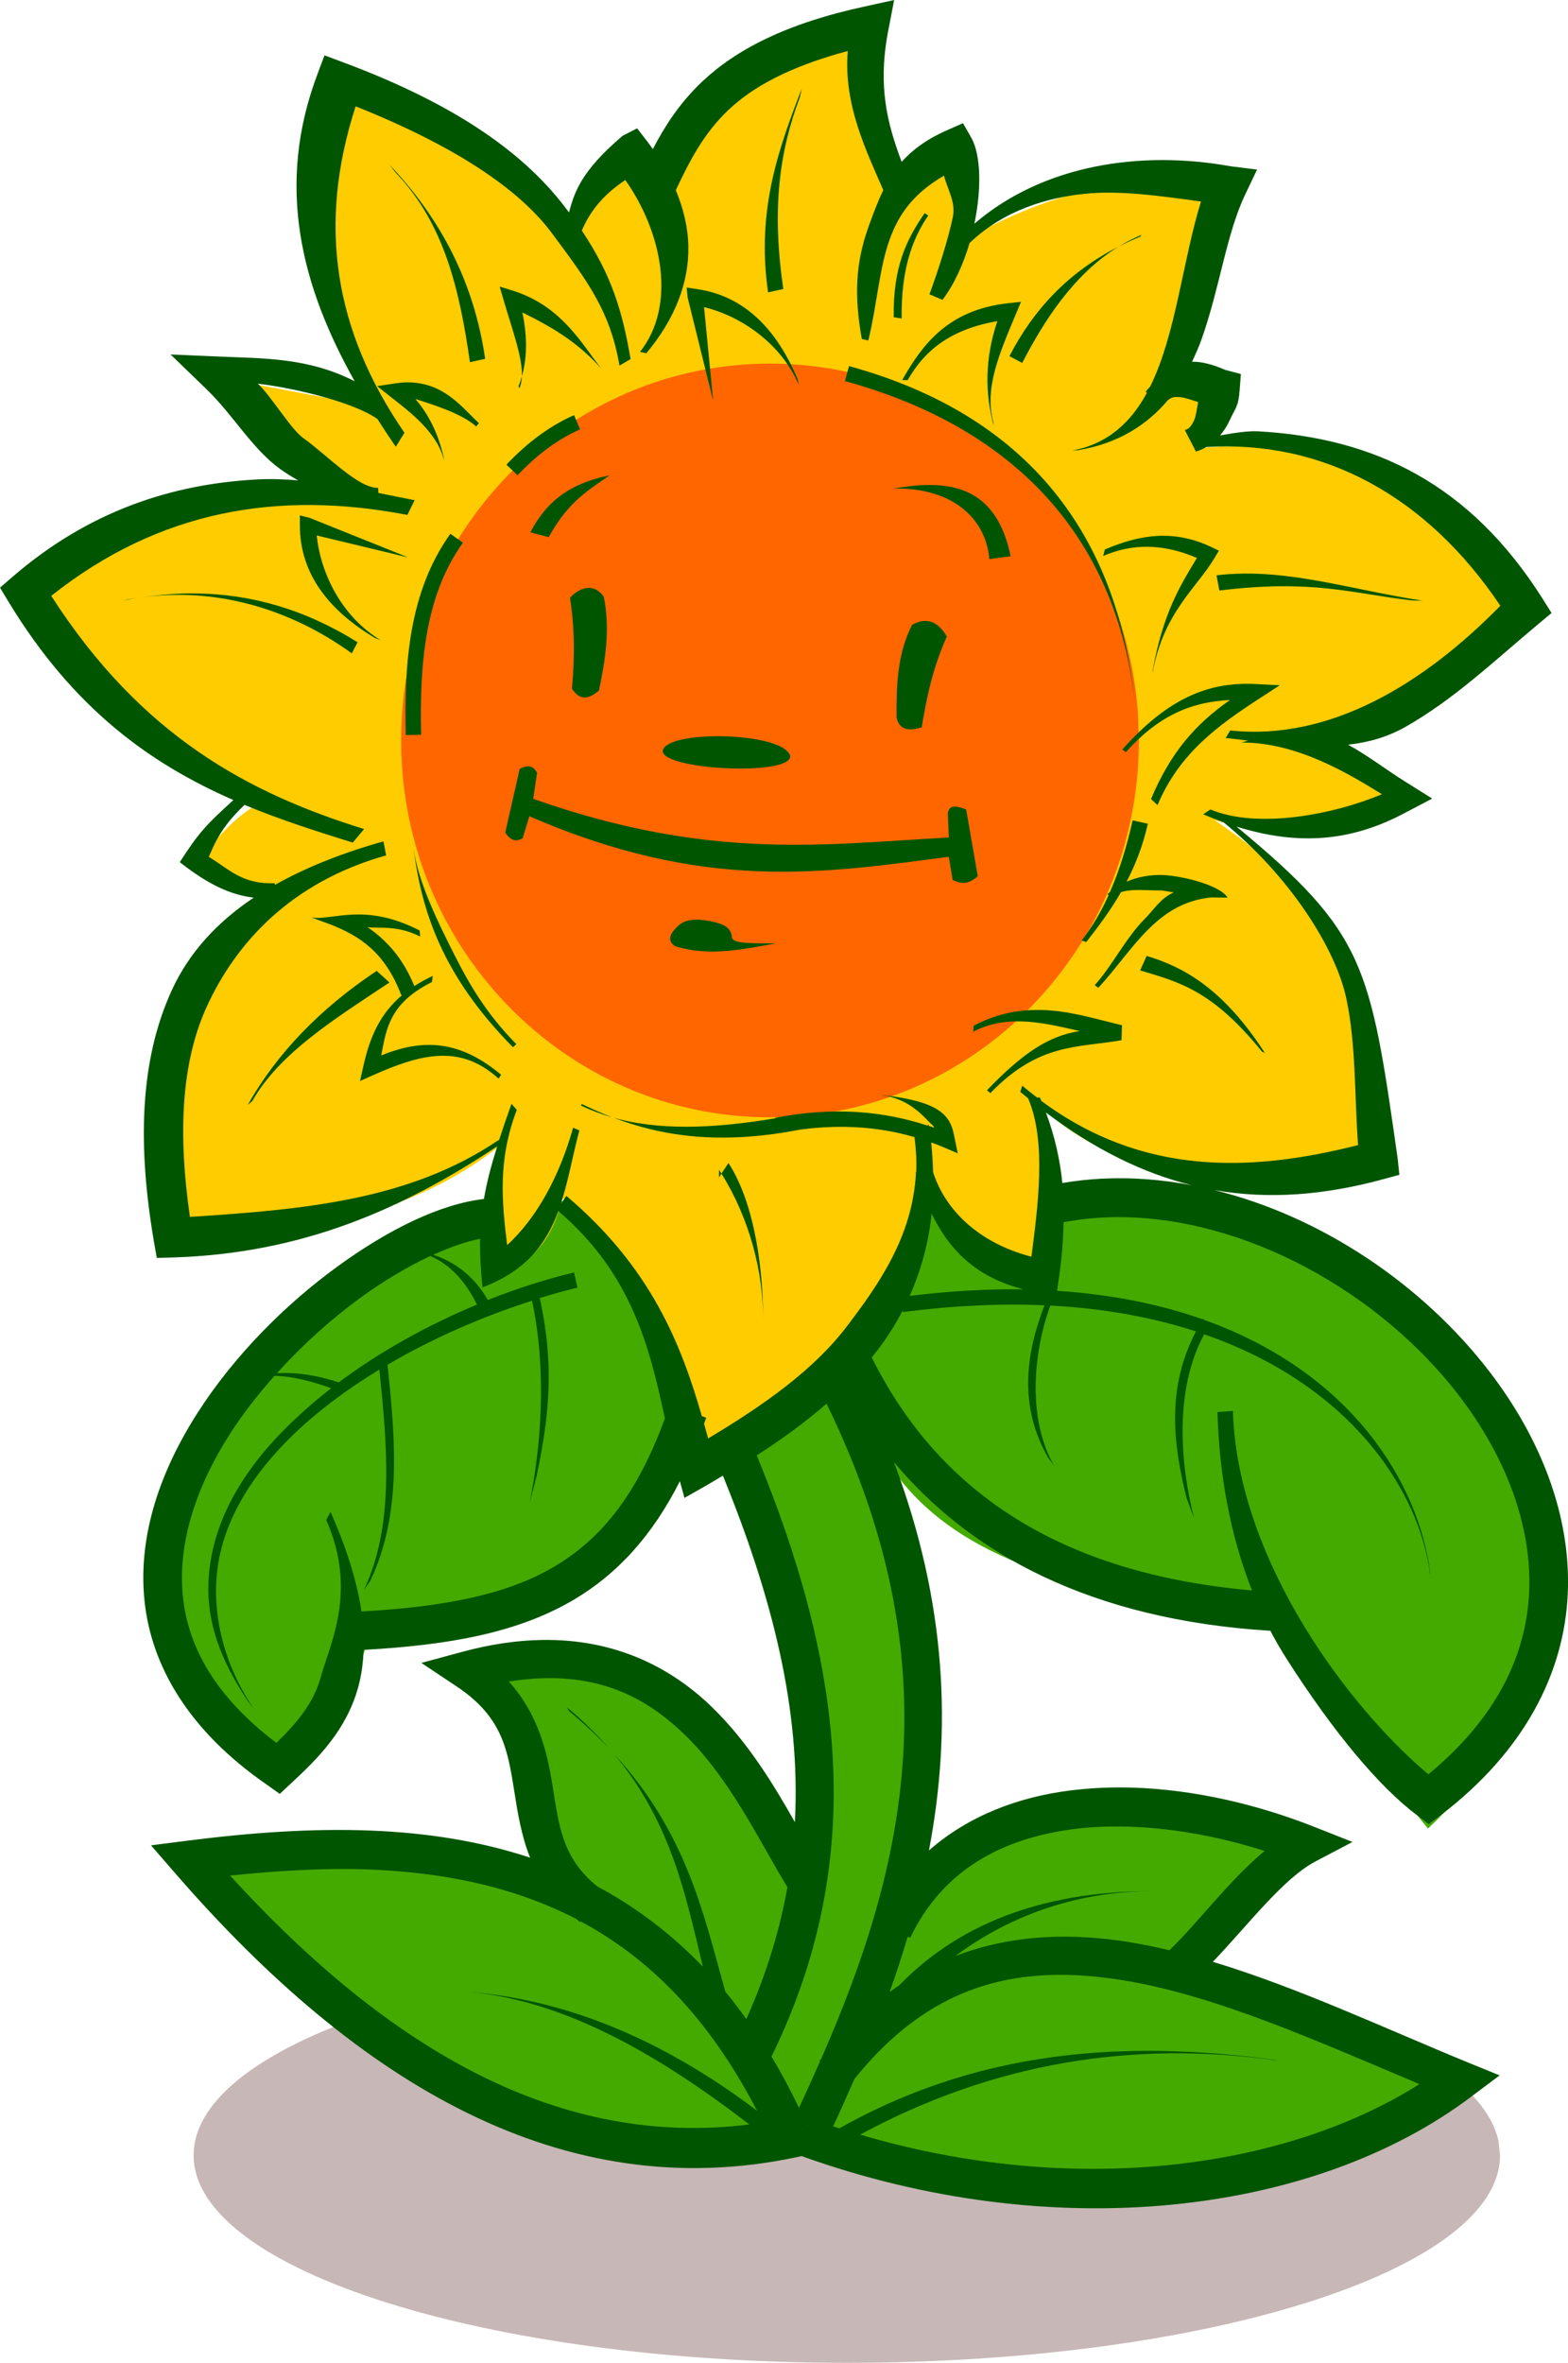
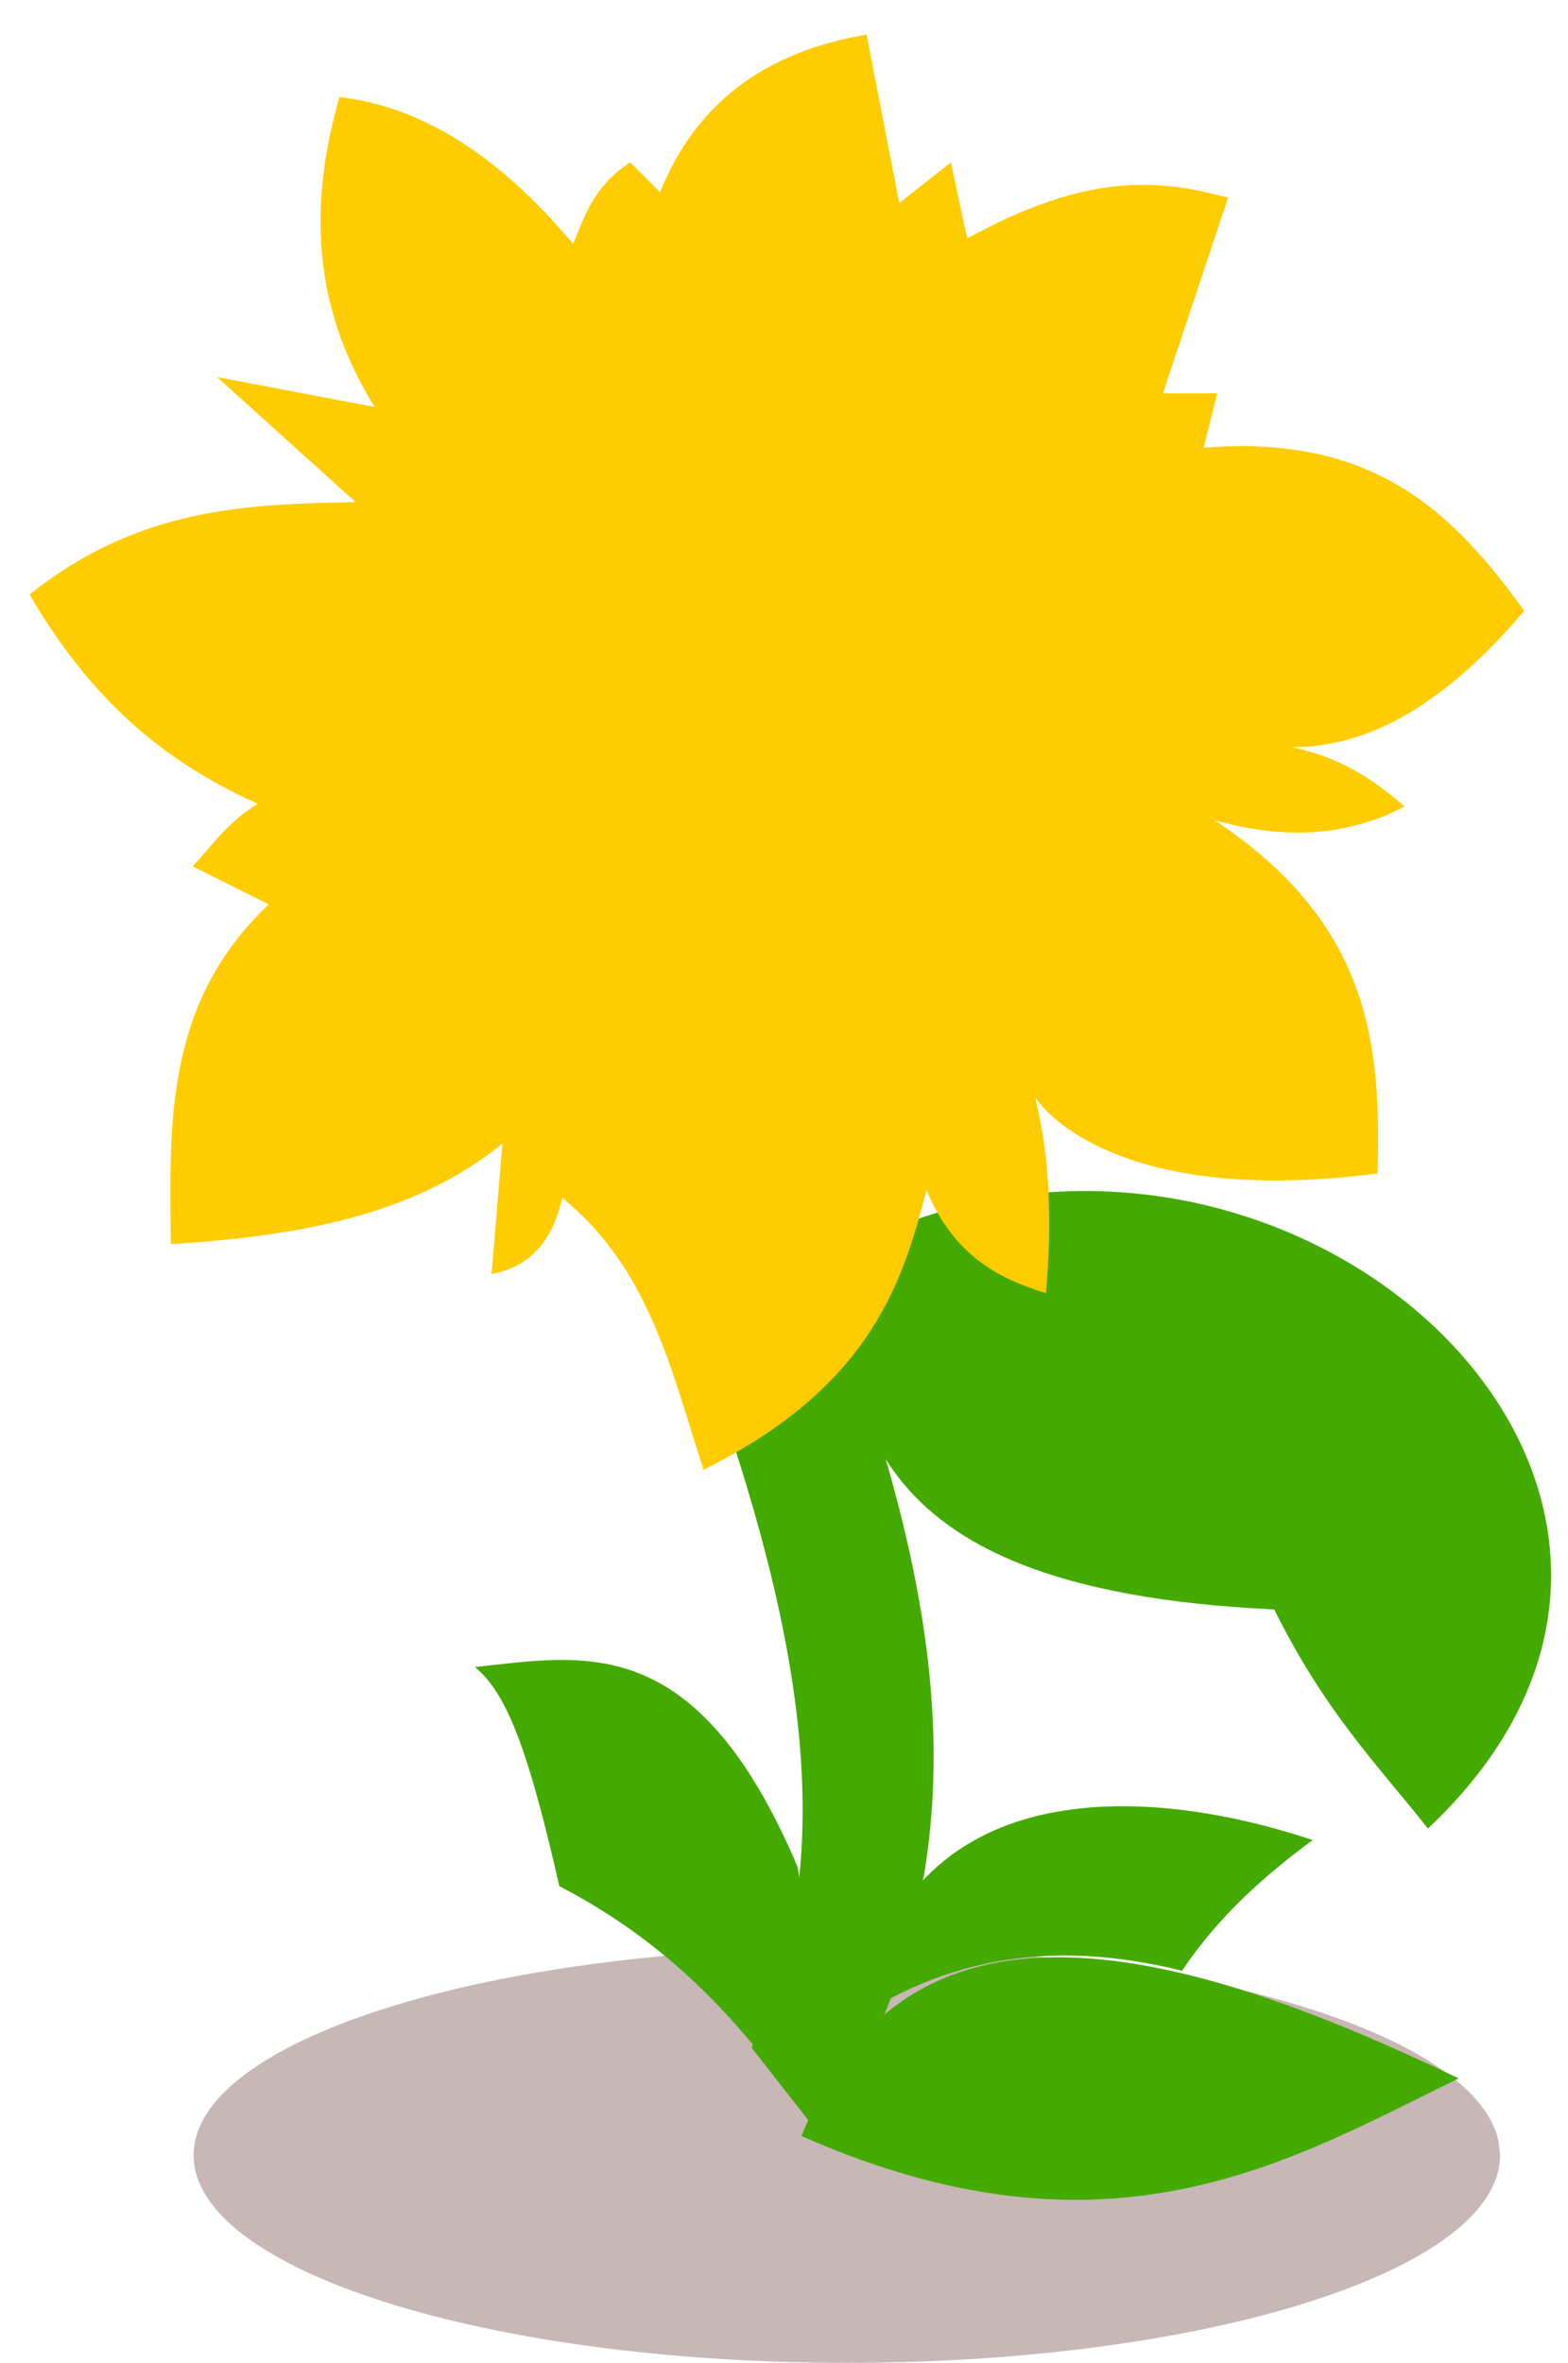
<svg xmlns="http://www.w3.org/2000/svg" version="1.1" viewBox="0 0 203.99 307.35">
  <g transform="translate(-262.73 -147.01)">
    <path transform="matrix(1.214 0 0 1 -61.714 0)" d="m428 427.36c0 14.912-31.34 27-70 27s-70-12.088-70-27 31.34-27 70-27c36.776 0 67.281 10.977 69.831 25.127" fill="#c8b7b7" />
    <path d="m369.5 311.36c56.87-33.131 127.11 28.22 79 73.5-6.667-8.413-13.333-15.101-20-28.5-57.679-2.672-53.136-28.294-59-45z" fill="#4a0" />
-     <path d="m356 308.86c-28.122-24.68-103.77 35.619-56.5 69 3.833-2.076 7.667-7.119 11.5-18.5 51.779-2.122 35.126-31.616 45-50.5z" fill="#4a0" />
+     <path d="m356 308.86z" fill="#4a0" />
    <path d="m353.5 321.36 17.5-5.5c13.276 36.333 22.048 72.667-1.5 109l-9-11.5c12.744-25.905 5.371-58.163-7-92z" fill="#4a0" />
    <path d="m297.69 264.65c-13.569 12.866-12.915 28.577-12.728 44.194 16.235-1.018 31.57-3.655 43.134-13.081l-1.414 16.971c4.297-0.834 7.714-3.427 9.192-9.899 11.376 9.161 14.218 22.589 18.385 35.355 20.849-10.373 25.777-23.259 28.991-36.416 3.49 8.434 9.265 11.538 15.556 13.435 0.773-8.906 0.583-17.487-1.414-25.456 3.324 4.745 15.421 13.68 44.548 9.899 0.449-16.395-0.677-32.363-21.213-45.962 8.22 2.32 16.462 2.498 24.749-1.768-4.881-4.21-10.402-7.993-20.86-8.485 13.705 3.219 25.532-4.203 36.416-16.971-9.219-12.744-19.521-23.036-41.719-21.213l1.768-7.071h-7.071l8.485-25.456c-8.602-2.3-17.915-3.534-33.941 5.303l-2.121-9.899-6.718 5.303-4.243-21.92c-13.141 2.186-22.214 8.892-26.87 20.506l-3.889-3.889c-4.746 3.104-5.883 6.894-7.425 10.607-9.664-11.549-19.799-17.913-30.406-19.092-3.825 13.435-3.796 26.87 4.596 40.305l-20.506-3.889 18.031 16.263c-14.142 0.262-28.284 0.699-42.426 12.021 8.8 15.119 19.024 22.409 29.698 27.224-3.91 2.335-5.865 5.349-8.485 8.132z" fill="#fc0" />
    <path d="m374.5 409.36c5.954-32.05 37.267-30.266 59-23-6.205 4.589-12.118 9.764-17 17-12.561-3.098-27.276-3.559-42 6z" fill="#4a0" />
    <path d="m367 424.86c13.79-34.641 49.37-24.842 85.5-7.5-21.95 10.722-45.48 25.175-85.5 7.5z" fill="#4a0" />
    <path d="m366.5 389.86c-13.114-30.806-27.591-27.554-42-26 4.448 3.538 7.227 12.056 11 28.5 10.7 5.534 18.791 12.806 25.5 21 3.48-6.598 7.201-13.016 5.5-23.5z" fill="#4a0" />
-     <path d="m365.5 423.86c-35.03 7.393-57.331-10.672-76.5-35 35.111-5.633 61.383 4.644 76.5 35z" fill="#4a0" />
-     <path transform="matrix(1.032 0 0 1.032 -10.161 -7.302)" d="m408 242.86c0 26.234-20.819 47.5-46.5 47.5s-46.5-21.266-46.5-47.5 20.819-47.5 46.5-47.5c24.43 0 44.694 19.311 46.388 44.206" fill="#f60" />
-     <path d="m379.06 147.01-3.709 0.817c-10.381 2.229-16.903 5.667-21.279 9.807-2.941 2.781-4.854 5.792-6.412 8.769-0.246-0.349-0.49-0.691-0.754-1.037l-1.289-1.666-1.886 0.974c-5.408 4.603-6.263 7.319-6.978 9.964-0.065-0.088-0.123-0.162-0.189-0.251-5.299-7.154-14.118-13.665-29.263-19.299l-2.357-0.88-0.88 2.357c-5.516 14.533-2.172 27.602 4.809 40.043-6.013-3.108-12.041-2.968-17.35-3.206l-6.601-0.283 4.746 4.589c3.428 3.329 5.908 7.733 9.555 10.341 0.719 0.514 1.493 0.996 2.295 1.446-1.744-0.145-3.487-0.215-5.218-0.126-11.187 0.575-22.042 4.107-31.966 12.698l-1.603 1.383 1.1 1.823c8.546 14.105 18.671 21.169 29.263 25.805-3.549 3.241-4.426 4.129-6.978 8.078 3.714 2.912 6.543 4.232 9.618 4.62-4.82 3.225-8.412 7.183-10.624 11.975-4.309 9.337-4.434 20.56-2.357 32.751l0.377 2.137 2.169-0.063c16.78-0.532 29.799-6.275 42.118-14.458-0.773 2.46-1.365 4.674-1.729 6.852-5.671 0.649-12.385 3.927-19.079 8.801-6.73 4.9-13.332 11.477-18.136 18.953-4.804 7.476-7.829 15.923-6.946 24.485 0.883 8.562 5.813 16.988 15.967 23.982l1.634 1.163 1.477-1.383c3.459-3.198 7.197-6.899 8.738-12.541 0.407-1.49 0.631-3.081 0.692-4.809 11.062-0.612 20.018-2.205 27.314-6.506 5.718-3.371 10.26-8.376 13.83-15.433l0.597 2.169 2.829-1.603c0.733-0.42 1.443-0.861 2.169-1.289 6.431 15.755 10.154 30.463 9.367 45.072-2.735-4.832-6.07-10.37-10.75-14.93-5.294-5.159-12.546-8.915-22.128-8.769-3.194 0.048-6.64 0.534-10.372 1.54l-5.343 1.446 4.62 3.08c5.971 3.987 6.618 8.289 7.481 13.704 0.427 2.679 0.884 5.64 2.043 8.549-6.548-2.172-13.465-3.23-20.619-3.52-7.785-0.316-15.849 0.274-24.045 1.32l-4.652 0.597 3.08 3.552c23.997 27.69 50.678 43.378 80.841 37.026l0.723-0.157c32.443 11.657 66.612 7.834 87.285-7.858l3.52-2.64-4.086-1.666c-10.961-4.497-22.174-9.774-33.223-13.107 4.663-4.877 9.129-10.817 13.327-13.044l4.84-2.546-5.092-2.012c-7.262-2.857-15.493-4.819-23.605-5.06-2.704-0.081-5.416 0.047-8.046 0.377-6.805 0.855-13.256 3.318-18.356 7.795 2.94-15.45 2.399-32.055-4.558-50.51 9.97 11.916 25.589 20.491 48.939 21.939v-0.063c0.697 1.334 1.453 2.635 2.263 3.897 5.917 9.226 11.837 16.416 16.879 20.179l1.509 1.131 1.509-1.131c10.974-8.354 16.106-18.581 16.564-28.822 0.459-10.241-3.602-20.358-10.247-28.98-8.649-11.223-21.756-20.118-35.769-23.542 7.207 1.267 14.486 0.645 22.033-1.414l2.075-0.566-0.22-2.106c-3.583-25.202-4.195-29.329-20.965-43.187 7.446 2.322 14.364 2.158 21.562-1.603l3.897-2.043-3.709-2.326c-2.246-1.412-4.576-3.207-7.229-4.683 2.663-0.297 5.111-0.99 7.418-2.295 6.3-3.562 11.508-8.538 17.35-13.421l1.697-1.414-1.163-1.854c-9.439-14.914-21.837-20.953-37.089-21.782-1.218-0.066-3.068 0.217-4.872 0.534 0.506-0.587 0.911-1.234 1.226-1.917 0.823-1.788 1.157-1.783 1.32-3.992l0.157-2.075-2.012-0.534c-1.716-0.74-3.121-1.084-4.338-1.069 0.454-0.951 0.875-1.91 1.226-2.892 2.364-6.619 3.249-13.822 5.721-18.922l1.509-3.175-3.489-0.44c-11.724-2.104-24.342-0.192-33.286 7.481 0.921-4.397 0.878-8.744-0.346-11.095l-1.131-1.98-2.075 0.911c-2.648 1.168-4.525 2.566-5.909 4.117-1.868-4.997-3.178-9.863-1.697-17.319l0.723-3.74zm-6.035 6.632c-0.601 6.989 2.492 13.171 4.62 18.104-0.736 1.499-1.311 3.067-1.886 4.652-1.733 4.775-1.924 9.067-0.912 14.71l0.849 0.189c1.15-4.76 1.411-9.381 2.797-13.201 1.162-3.202 3.054-5.913 7.041-8.235 0.44 1.71 1.551 3.441 1.163 5.343-0.568 2.786-1.859 6.842-3.049 10.089l1.697 0.723c1.522-2.013 2.705-4.632 3.52-7.386 4.506-4.33 10.23-5.924 14.993-6.412 4.647-0.476 9.815 0.287 15.118 1.006-2.375 7.611-3.24 17.221-6.601 24.045-0.195 0.23-0.398 0.44-0.597 0.691l0.157 0.157c-2.082 3.824-5.071 6.643-9.744 7.512l0.817-0.063c5.242-0.877 8.959-3.31 11.63-6.475 0.605-0.499 1.032-0.475 1.729-0.409 0.498 0.047 1.488 0.387 2.232 0.629-0.159 0.81-0.275 1.83-0.503 2.326-0.419 0.91-0.708 1.162-1.226 1.32l1.446 2.797c0.485-0.148 0.928-0.348 1.351-0.597 15.193-0.926 28.647 6.339 38.252 20.65-10.051 10.245-22.241 17.608-35.14 16.219l-0.597 0.974c0.999 0.119 1.97 0.235 2.923 0.346-0.283 0.084-0.575 0.16-0.849 0.251 7.45-0.031 14.405 4.371 18.262 6.726-6.392 2.682-16.231 4.54-22.316 1.98l-0.943 0.629c0.89 0.375 1.767 0.725 2.64 1.037 8.468 6.857 14.597 16.31 15.999 23.008 1.261 6.027 1.027 12.366 1.509 18.985-14.012 3.556-28.081 3.999-41.206-5.752-0.062-0.146-0.124-0.294-0.189-0.44h-0.377c-0.641-0.492-1.281-0.998-1.917-1.54l-0.251 0.817c0.337 0.287 0.669 0.54 1.006 0.817 2.481 5.698 1.22 14.476 0.44 20.619-7.075-1.853-11.283-6.265-12.793-11.001-0.034-1.26-0.104-2.541-0.251-3.866 0.574 0.209 1.138 0.423 1.697 0.66l1.76 0.754-0.377-1.854c-0.19-0.958-0.397-2.395-1.729-3.457-1.331-1.063-3.499-1.766-7.606-2.263h-0.251c3.954 0.479 5.809 3.203 6.601 3.835 0.168 0.134 0.208 0.276 0.314 0.409-0.225-0.08-0.464-0.144-0.691-0.22-7e-3 -0.053-0.023-0.104-0.031-0.157l-0.189 0.094c-5.687-1.863-12.132-2.489-19.77-1.006v0.063c-8.668 1.461-15.442 1.495-21.028-0.063 6.257 2.364 13.741 3.583 24.234 1.54 5.639-0.748 10.51-0.302 14.898 0.974 0.203 1.599 0.293 3.123 0.22 4.589h-0.063c0.013 0.041 0.018 0.085 0.031 0.126-0.454 8.269-4.901 14.519-8.958 19.865-4.343 5.723-10.885 10.314-18.073 14.616-0.172-0.631-0.354-1.278-0.534-1.917 0.092-0.262 0.192-0.519 0.283-0.786l-0.566-0.189c-2.685-9.309-6.589-19.322-17.633-28.665l-0.723 1.069c0.991-3.026 1.546-6.323 2.42-9.586l-0.817-0.346c-1.758 6.282-4.704 11.712-8.581 15.276-0.68-5.658-1.242-11.018 1.257-17.602l-0.691-0.786c-0.624 1.742-1.154 3.292-1.634 4.778l-0.094-0.031c-11.46 7.745-25.057 9.006-40.106 9.964-1.547-10.642-1.187-20.032 2.232-27.44 3.674-7.962 10.668-16.031 23.291-19.582l-0.346-1.823c-5.361 1.508-10.081 3.383-14.113 5.658l-0.031-0.22c-4.293 0.181-6.039-1.923-8.581-3.426 0.664-1.426 1.409-3.698 4.652-6.758 4.644 1.932 9.374 3.444 14.081 4.903l1.477-1.76c-15.016-4.655-28.971-12.083-40.704-30.331 14.065-11.17 29.555-13.758 46.33-10.529l0.943-1.917c-1.568-0.302-3.147-0.627-4.715-0.943l-0.031-0.66c-2.605 0.057-6.576-4.219-9.775-6.506-1.589-1.136-4.222-5.547-5.878-7.041 3.599 0.375 12.056 2.148 15.558 4.589 0.773 1.209 1.564 2.415 2.389 3.615l1.131-1.823c-9.17-13.337-11.342-27.092-6.349-42.464 12.864 5.14 21.262 10.738 25.554 16.533 4.58 6.184 7.53 10.016 8.769 17.193l1.446-0.849c-1.103-6.388-2.487-10.917-6.349-16.721 0.945-2.178 2.434-4.419 5.658-6.569 4.824 6.811 6.685 16.344 1.917 22.348l0.817 0.189c3.695-4.419 5.555-9.147 5.469-13.893-0.045-2.485-0.635-4.933-1.634-7.324 1.828-3.849 3.615-7.375 6.883-10.467 3.131-2.961 7.896-5.605 15.496-7.638zm-6.003 4.903c-2.778 7.36-5.968 15.504-4.369 26.497l1.98-0.44c-1.514-10.408-0.535-17.824 2.169-24.988l0.22-1.069zm-53.653 9.869 0.849 1.069c6.39 6.669 8.327 15.467 9.649 24.642l1.98-0.44c-1.41-9.781-5.703-18.2-12.478-25.271zm69.652 6.318c-2.379 3.457-4.12 7.019-4.023 13.547l1.037 0.157c-0.092-6.205 1.315-10.277 3.457-13.39l-0.471-0.314zm28.225 2.829c-1.04 0.425-2.018 0.938-2.955 1.509 0.9-0.457 1.823-0.89 2.797-1.289l0.157-0.22zm-3.017 1.54c-6.433 3.285-10.997 8.073-14.176 14.238l1.666 0.88c2.769-5.372 6.669-11.532 12.51-15.118zm-80.496 5.186 0.534 1.823c1.204 4.101 2.451 7.411 2.357 9.838 0.62-2.178 0.788-4.83 0.063-8.298 4.438 2.18 7.457 4.161 10.278 7.324-2.645-3.392-5.213-8.128-11.41-10.121l-1.823-0.566zm24.328 0.126 0.126 1.289 3.3 13.358v-0.189l-1.163-11.912c4.84 1.179 10.041 4.741 12.321 10.121l-0.157-0.786c-2.636-6.22-6.74-10.798-13.17-11.692l-1.257-0.189zm43.501 1.854-1.697 0.189c-7.894 0.872-11.197 5.482-13.767 9.995h0.723c2.142-3.763 5.439-6.589 11.661-7.669-1.656 4.9-1.608 9.425-0.471 13.61l-0.063-0.534c-1.177-4.335 0.792-8.849 2.955-14.018l0.66-1.572zm-22.379 8.361-0.534 1.949c22.738 6.251 35.565 20.98 37.749 42.212-2.111-22.036-13.808-37.727-37.215-44.161zm-42.558 1.351c-0.128 0.446-0.277 0.881-0.44 1.289l0.126 0.251c0.185-0.465 0.29-0.979 0.314-1.54zm-15.496 0.786c-0.332 0.021-0.686 0.072-1.037 0.126l-2.295 0.346 1.823 1.446c2.42 1.89 6.037 4.613 6.883 8.235l-0.063-0.471c-0.697-2.982-1.912-5.52-3.678-7.543 2.657 0.858 6.078 1.935 7.921 3.583l0.346-0.44c-1.296-1.215-2.544-2.694-4.243-3.803-1.487-0.97-3.333-1.622-5.658-1.477zm22.285 4.243c-2.954 1.307-5.896 3.372-8.801 6.443l1.446 1.383c2.746-2.904 5.444-4.779 8.141-5.972l-0.786-1.854zm4.62 7.826c-5.655 1.175-8.38 3.759-10.309 7.418l2.389 0.629c2.64-4.779 5.28-6.154 7.921-8.046zm41.615 1.257c-1.577-8.2e-4 -3.19 0.216-4.778 0.471 7.237-0.196 12.041 3.423 12.573 9.178l2.766-0.377c-1.527-7.453-5.831-9.27-10.561-9.272zm-81.91 3.96v1.257c-0.011 6.492 3.952 11.2 9.744 14.678l0.754 0.283c-5.009-3.008-7.805-8.652-8.298-13.61l11.63 2.797 0.189 0.031-12.761-5.123-1.257-0.314zm19.582 2.389c-5.334 7.48-6.026 16.73-5.815 26.182l2.012-0.031c-0.209-9.322 0.513-18.083 5.438-24.988l-1.634-1.163zm91.968 0.283c-2.286 0.124-4.536 0.791-6.821 1.76l-0.22 0.849c3.734-1.619 7.71-1.663 12.195 0.251-2.122 3.517-4.379 7.082-5.752 14.616l-0.031 0.377c1.445-7.933 5.742-11.055 8.078-14.993l0.566-0.943-0.974-0.471c-2.431-1.149-4.754-1.569-7.041-1.446zm10.97 4.903c-1.087 0.021-2.169 0.086-3.269 0.22l0.377 1.98c12.2-1.505 17.296 0.401 25.082 1.289l1.351 0.031c-8.522-1.315-15.931-3.668-23.542-3.52zm-84.833 1.854c-1.053-0.043-2.055 0.724-2.546 1.289 0.624 3.939 0.633 7.879 0.251 11.818 0.768 1.138 1.732 1.77 3.52 0.251 0.81-3.845 1.494-8.016 0.629-12.195-0.574-0.815-1.222-1.137-1.854-1.163zm-51.044 0.723c-2.391-0.04-4.777 0.159-7.198 0.503 9.351-1.268 18.975 1.257 27.314 7.292l0.754-1.446c-6.95-4.339-13.865-6.232-20.87-6.349zm-7.669 0.566c-0.645 0.098-1.301 0.192-1.949 0.314l0.566-0.063c0.464-0.088 0.918-0.182 1.383-0.251zm102.59 3.017c-0.597-0.047-1.226 0.126-1.917 0.503-1.939 3.812-2.049 7.928-2.012 12.07 0.296 1.371 1.298 1.896 3.269 1.257 0.615-3.702 1.335-7.457 3.269-11.818-0.733-1.257-1.613-1.933-2.609-2.012zm41.678 8.172c-5.553-4e-3 -10.568 2.173-16.25 8.549l0.471 0.346c4.583-5.144 9.005-6.561 13.547-6.789-4.519 3.149-7.756 6.868-10.278 12.887l0.849 0.786c2.805-6.694 7.839-10.356 13.295-13.893l2.609-1.697-3.112-0.157c-0.375-0.019-0.761-0.031-1.131-0.031zm-69.275 6.821c-3.432 0.047-6.492 0.664-6.758 1.854-0.293 2.514 16.568 3.373 16.596 0.754-0.404-1.789-5.425-2.669-9.838-2.609zm-24.485 3.929c-0.247 0.036-0.536 0.149-0.88 0.314l-1.886 8.298c0.978 1.372 1.609 1.007 2.263 0.754l0.88-2.892c22.811 9.918 38.263 7.405 54.565 5.28l0.503 3.017c0.968 0.441 1.971 0.707 3.269-0.503l-1.509-8.675c-1.153-0.427-2.225-0.719-2.389 0.503l0.126 3.143c-16.033 0.853-30.954 3.122-54.062-5.029l0.503-3.395c-0.287-0.497-0.643-0.924-1.383-0.817zm78.861 7.009c-0.786 3.5-1.747 6.587-2.954 9.335-0.103 0.084-0.213 0.162-0.314 0.251l0.126 0.189c-0.98 2.15-2.119 4.087-3.489 5.846l0.597 0.22c1.571-2.016 3.139-4.099 4.526-6.506 1.56-0.469 3.475-0.189 4.966-0.22 0.581-0.012 1.273 0.189 1.886 0.251-1.844 0.885-2.432 2.117-3.803 3.489-2.405 2.406-4.314 6.244-6.475 8.581l0.471 0.346c2.302-2.49 4.193-5.292 6.412-7.512s4.684-3.873 8.266-4.243l2.137 0.031c-1.021-1.744-6.607-3.002-8.927-2.954-1.418 0.029-2.852 0.28-4.212 0.88 1.136-2.192 2.112-4.634 2.766-7.543l-1.98-0.44zm-93.54 3.74 0.031 0.283c1.091 7.833 3.649 16.123 12.887 25.491l0.44-0.409c-4.012-4.069-6.211-7.976-8.046-11.598-2.262-4.465-4.727-9.568-5.312-13.767zm-7.889 8.518c-2.28 0.09-4.015 0.597-5.406 0.377l2.483 0.912c3.814 1.504 7.086 3.603 9.209 9.209l0.157-0.063c-2.889 2.414-4.247 5.442-5.092 9.272l-0.44 1.949 1.823-0.817c2.854-1.259 5.641-2.301 8.298-2.452 2.657-0.15 5.212 0.534 7.921 2.954l0.314-0.503c-5.303-4.45-10.073-4.768-15.59-2.514 0.285-1.524 0.541-3.002 1.131-4.338 0.825-1.867 2.248-3.592 5.469-5.218l0.094-0.786c-0.881 0.42-1.669 0.851-2.389 1.32-1.514-3.724-3.699-6.029-6.098-7.669 1.264 0.202 3.87-0.31 6.852 1.226l-0.063-0.786c-3.569-1.838-6.395-2.164-8.675-2.075zm44.758 0.66c-1.095-0.015-1.822 0.263-2.326 0.691-0.65 0.576-1.986 1.881-0.503 2.766 4.702 1.479 9.561 0.208 13.044-0.346-2.395-0.118-5.825 0.21-5.689-0.974-0.17-1.135-1.11-1.514-2.137-1.792-0.953-0.231-1.732-0.337-2.389-0.346zm58.494 4.715-0.849 1.886c5.027 1.514 9.366 2.542 15.873 10.592l0.346 0.126c-5.358-8.244-10.407-11.11-15.37-12.604zm-100.17 1.949c-7.337 4.891-12.961 10.697-16.784 17.444l0.597-0.503c3.567-6.294 10.844-10.76 17.853-15.433l-1.666-1.509zm85.367 5.092c-2.457 0.075-5.019 0.624-7.701 2.043l-0.063 0.786c4.606-2.437 9.698-1.023 13.861-0.094-4.06 0.636-7.379 2.836-12.07 7.701l0.44 0.377c6.275-6.508 11.236-5.885 17.067-6.883l0.063-1.949c-2.938-0.696-5.985-1.641-9.178-1.917-0.798-0.069-1.601-0.088-2.42-0.063zm-58.682 12.227-0.126 0.189c1.298 0.624 2.651 1.129 4.086 1.54-1.376-0.527-2.682-1.115-3.96-1.729zm60.38 1.1c6.382 4.838 12.669 7.9 18.984 9.461-3.894-0.732-7.833-1.053-11.755-0.849-1.702 0.088-3.404 0.278-5.092 0.566-0.303-3.021-0.982-6.088-2.137-9.178zm-41.301 6.569-0.911 1.383c3.639 5.827 5.462 12.807 5.406 18.984 0.058-5.735-0.906-14.847-4.495-20.367zm-0.911 1.383c-0.105-0.168-0.206-0.337-0.314-0.503v1.006l0.314-0.503zm-21.216 4.872c9.639 8.254 11.884 17.882 13.861 26.968-3.606 9.825-8.197 15.627-14.427 19.299-6.204 3.657-14.353 5.216-25.051 5.815-0.55-3.737-1.835-8.006-4.023-12.95l-0.566 1.037c4.113 9.294 0.456 16.197-0.691 20.399-0.956 3.502-3.176 6.056-5.783 8.612-7.932-6.005-11.488-12.456-12.164-19.016-0.726-7.045 1.773-14.418 6.16-21.248 1.677-2.61 3.639-5.109 5.752-7.481 2.442 0.045 4.891 0.728 7.386 1.603-1.986 1.542-3.874 3.184-5.626 4.903-5.019 4.923-8.709 10.56-9.932 16.816-1.224 6.256 0.047 12.063 4.778 19.079l0.692 0.912c-4.491-6.662-5.616-13.85-4.495-19.582 1.121-5.731 4.515-11.05 9.335-15.779 3.296-3.233 7.243-6.177 11.504-8.769 1.02 9.896 1.976 20.302-2.012 28.665l0.817-1.163c4.157-8.719 3.273-18.369 2.263-28.131 6.005-3.53 12.56-6.336 18.796-8.329 2.004 9.428 1.102 19.303-0.314 26.277l0.943-3.615c1.431-7.045 2.421-13.648 0.377-23.008 1.668-0.512 3.308-0.967 4.903-1.352l-0.44-1.98c-3.652 0.88-7.442 2.083-11.221 3.583-1.642-2.858-4.022-4.87-7.104-5.878 2.262-1.027 4.331-1.731 6.098-2.075-0.039 1.928 0.071 3.989 0.314 6.318 5.787-2.208 8.343-5.779 9.869-9.932zm48.561 0.346c2.138 4.402 5.509 8.209 11.975 9.838-4.598-0.078-9.547 0.212-14.836 0.849 1.443-3.235 2.448-6.787 2.86-10.687zm24.202 0.44c16.569-0.022 34.045 9.771 44.318 23.102 6.088 7.9 9.601 16.923 9.209 25.679-0.37 8.261-4.269 16.394-13.107 23.699-4.289-3.57-10.102-9.766-15.087-17.539-5.585-8.709-10.044-19.232-10.341-29.734l-2.012 0.157c0.231 8.168 1.67 16.05 4.495 23.196-27.13-2.38-41.631-14.601-49.473-30.3 0.274-0.338 0.554-0.691 0.817-1.037 1.204-1.587 2.272-3.273 3.206-5.06l0.031 0.189c6.679-0.863 12.802-1.125 18.419-0.88-2.502 6.488-3.322 13.235 0.503 19.865l0.754 1.006c-3.425-5.937-2.814-14.4-0.503-20.839 7.152 0.372 13.457 1.579 18.953 3.363-3.825 7.299-3.007 14.652-1.194 21.75l0.943 2.514c-1.818-7.12-2.567-16.726 1.32-23.888 18.931 6.537 28.001 20.198 29.42 31.337v-0.251c-1.519-11.928-10.415-26.183-29.451-32.971l-0.094-0.157c-0.02 0.033-0.043 0.062-0.063 0.094-5.462-1.93-11.764-3.238-18.953-3.709l0.283-1.917c0.326-2.282 0.522-4.628 0.566-7.009 2.319-0.426 4.661-0.657 7.041-0.66zm-89.422 5.06c2.729 1.183 4.665 3.473 6.066 6.318-6.272 2.616-12.485 6.008-17.979 10.121-2.183-0.717-4.407-1.175-6.632-1.226-0.471-0.011-0.944 5e-3 -1.414 0.031 3.339-3.695 7.06-7.043 10.812-9.775 3.11-2.264 6.263-4.125 9.146-5.469zm51.547 19.205c16.395 33.634 10.432 59.834-0.691 85.21-0.075 0.096-0.145 0.186-0.22 0.283l0.063 0.063c-0.888 2.016-1.791 4.025-2.735 6.035-1.146-2.347-2.322-4.583-3.583-6.663 12.773-26.089 9.139-51.343-1.917-78.201 3.226-2.065 6.279-4.29 9.084-6.726zm-35.675 35.706c7.606 0.089 12.919 3.161 17.287 7.418 5.864 5.714 9.633 13.757 13.295 19.77-1.008 5.696-2.762 11.388-5.343 17.161-0.894-1.235-1.795-2.456-2.735-3.583-2.862-10.15-4.988-20.583-14.521-30.96 7.535 8.99 9.397 18.595 11.598 27.722-4.213-4.373-8.828-7.818-13.735-10.435-4.538-3.685-4.978-7.821-5.815-13.075-0.684-4.293-1.807-9.261-5.689-13.578 2.014-0.319 3.902-0.461 5.658-0.44zm1.917 3.803 0.251 0.471c1.943 1.616 3.678 3.251 5.218 4.872-1.578-1.808-3.37-3.597-5.469-5.343zm72.135 15.496c6.174 0.072 12.616 1.274 18.607 3.175-4.79 4.016-8.766 9.484-12.384 12.918-1.778-0.42-3.546-0.786-5.312-1.069-3.635-0.582-7.247-0.826-10.812-0.629-4.002 0.221-7.926 0.997-11.724 2.452 7.201-5.35 15.975-8.48 26.057-8.455-13.354-0.033-24.843 3.514-33.349 12.258-0.422 0.282-0.84 0.576-1.257 0.88 0.855-2.373 1.633-4.776 2.357-7.198l0.314 0.157c4.277-8.92 12.068-12.999 21.436-14.176 1.967-0.247 4.008-0.338 6.066-0.314zm-102.21 5.532c1.492-0.013 2.975 4e-3 4.432 0.063 7.389 0.299 14.392 1.444 20.839 3.803 2.039 0.746 4.037 1.607 5.972 2.609 0.17 0.133 0.325 0.278 0.503 0.409l0.063-0.094c8.939 4.782 16.699 12.516 22.976 24.642-12.641-9.549-25.36-14.606-38.095-15.496 12.331 0.901 24.663 7.705 37.089 17.287-24.535 3.06-46.592-9.436-67.546-32.374 4.678-0.476 9.291-0.81 13.767-0.849zm94.985 13.767c2.397 0.042 4.839 0.288 7.355 0.692 12.062 1.932 25.319 7.915 38.629 13.515-17.927 11.324-45.544 14.639-72.763 6.569 17.425-9.412 35.483-12.236 53.936-9.681h0.283c-4.903-0.679-9.804-1.097-14.678-1.194-14.328-0.287-28.501 2.32-42.244 10.058-0.27-0.088-0.547-0.162-0.817-0.251 0.957-2.034 1.862-4.1 2.766-6.16 8.249-10.272 17.383-13.725 27.534-13.547zm-33.694 19.487 0.094 0.031-0.031 0.063c-0.016-0.034-0.047-0.06-0.063-0.094z" color="#000000" fill="#050" style="block-progression:tb;text-indent:0;text-transform:none" />
  </g>
</svg>